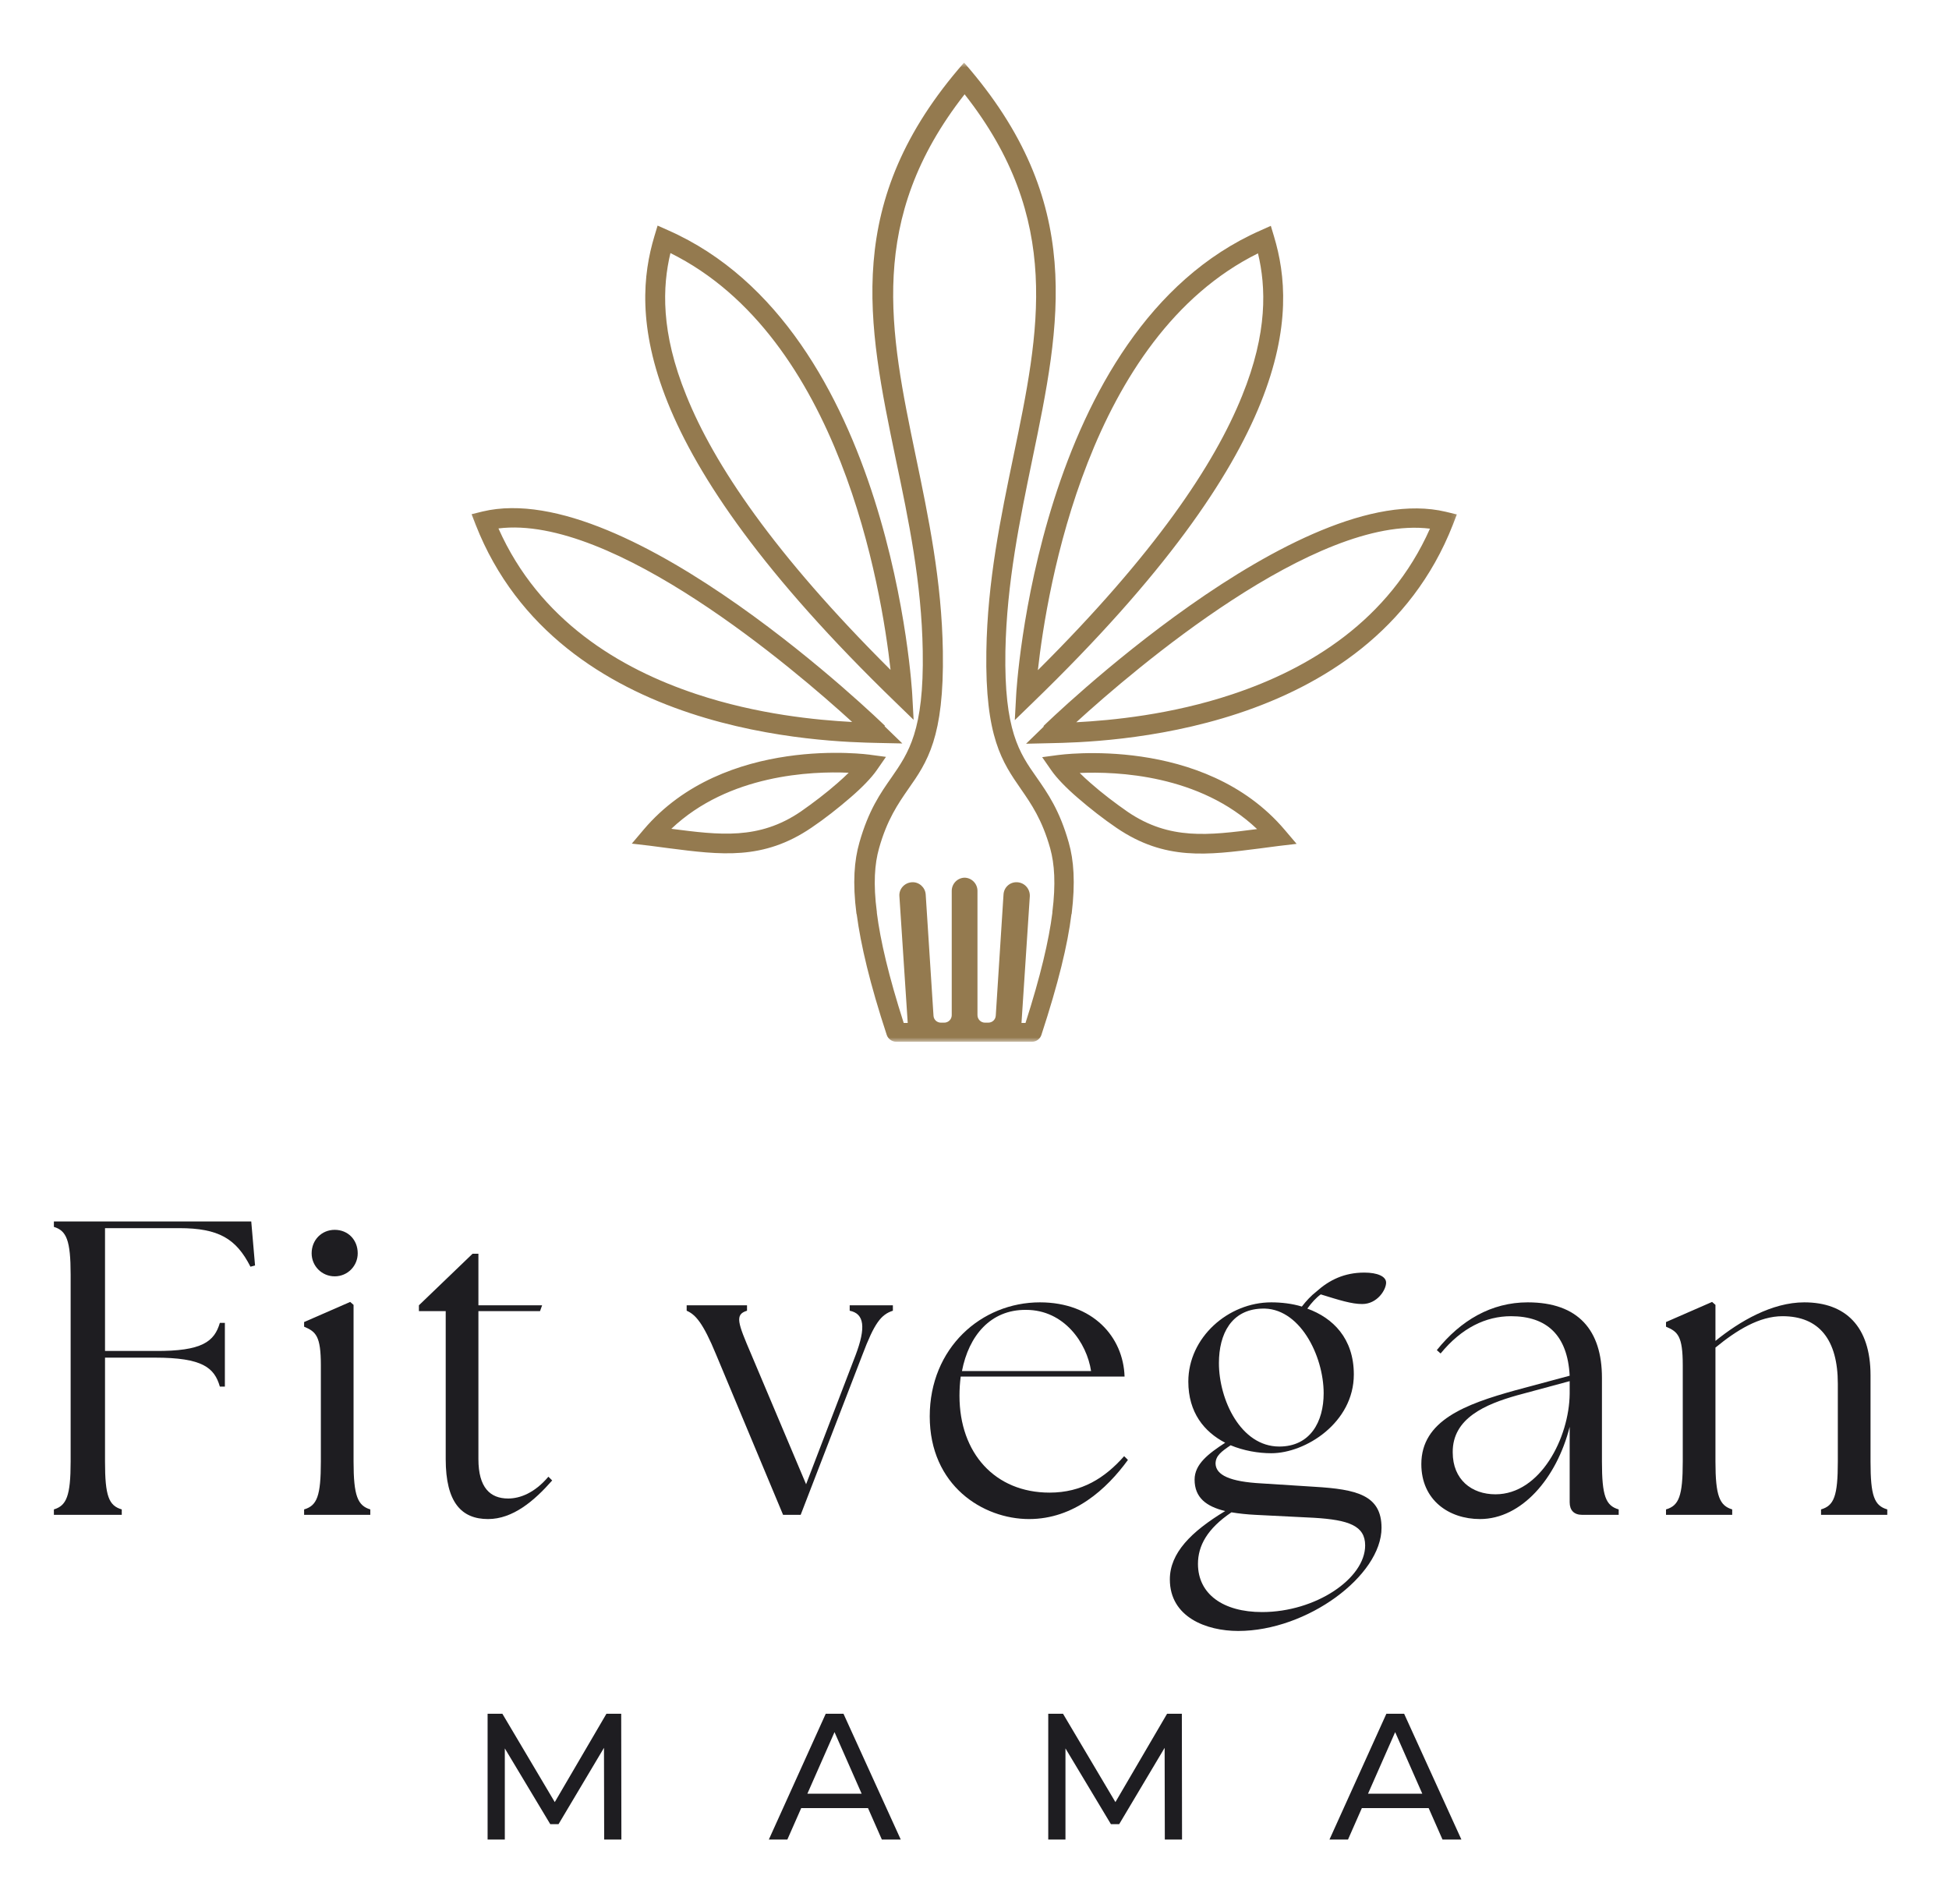
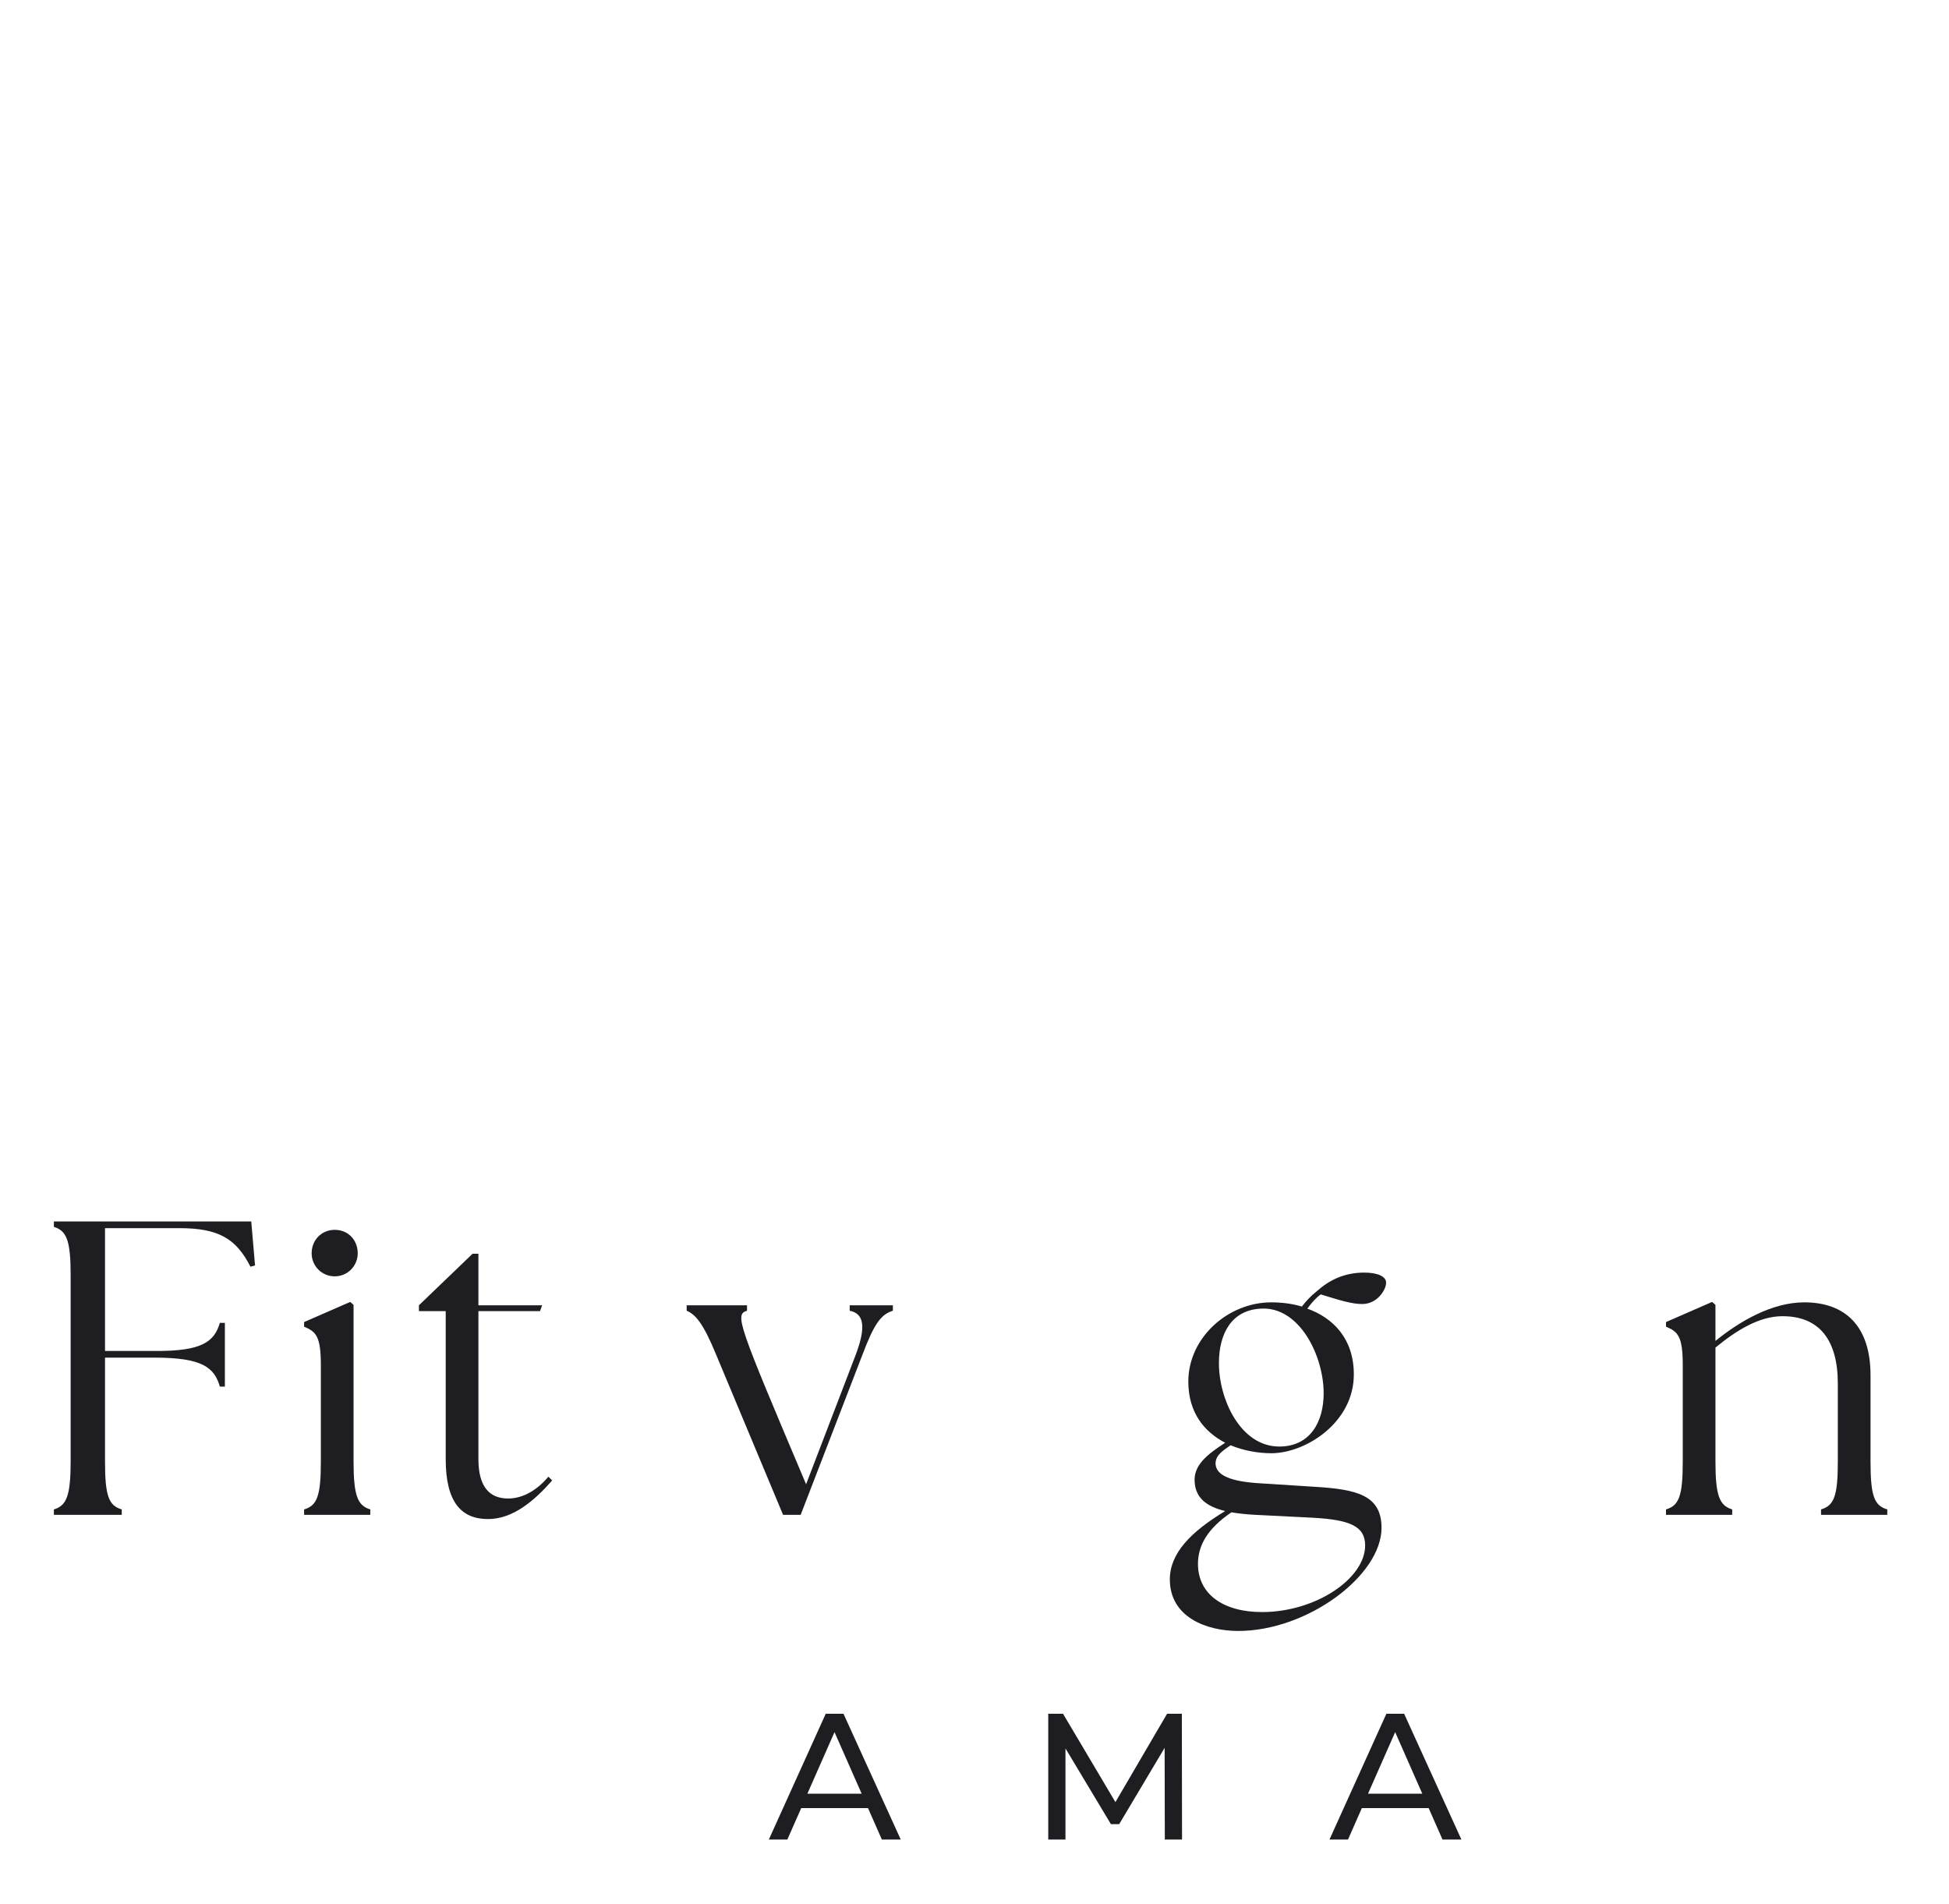
<svg xmlns="http://www.w3.org/2000/svg" width="217" height="212" viewBox="0 0 217 212" fill="none">
  <mask id="mask0_1584_62" style="mask-type:luminance" maskUnits="userSpaceOnUse" x="52" y="7" width="111" height="109">
    <path d="M52.102 7H162.768V116H52.102V7Z" fill="white" />
  </mask>
  <g mask="url(#mask0_1584_62)">
-     <path d="M107.367 7C120.904 22.484 118.096 35.932 114.93 51.177C113.555 57.839 112.091 64.865 111.94 72.484C111.789 81.333 113.492 83.812 115.409 86.531C116.659 88.323 117.977 90.208 118.992 93.797C119.56 95.766 119.737 98.25 119.32 101.714L119.289 101.802C118.872 105.182 117.826 109.484 115.945 115.224C115.794 115.672 115.378 115.974 114.898 115.974H99.779C99.331 115.974 98.883 115.672 98.732 115.224C96.852 109.516 95.836 105.182 95.388 101.802L95.357 101.714C94.909 98.25 95.117 95.766 95.685 93.797C96.701 90.208 98.018 88.323 99.273 86.531C101.154 83.812 102.888 81.333 102.737 72.484C102.617 64.865 101.154 57.839 99.747 51.177C96.581 35.932 93.773 22.453 107.31 7H107.367ZM107.367 97.708C108.174 97.708 108.831 98.37 108.831 99.177V113.01C108.831 113.458 109.19 113.849 109.669 113.849H110.029C110.477 113.849 110.836 113.521 110.867 113.073L111.732 99.562C111.789 98.755 112.477 98.156 113.284 98.219C114.091 98.276 114.69 98.963 114.659 99.771L113.732 113.88H114.18C115.857 108.651 116.779 104.703 117.169 101.625V101.536C117.56 98.396 117.409 96.188 116.93 94.453C116.034 91.255 114.81 89.49 113.674 87.849C111.581 84.828 109.669 82.078 109.82 72.516C109.94 64.656 111.435 57.542 112.836 50.786C115.737 36.828 118.336 24.396 107.398 10.5C96.492 24.427 99.06 36.828 101.961 50.786C103.367 57.542 104.857 64.656 104.977 72.516C105.128 82.078 103.247 84.828 101.122 87.849C99.987 89.49 98.763 91.255 97.867 94.453C97.388 96.156 97.211 98.37 97.628 101.536V101.625C98.018 104.703 98.94 108.651 100.617 113.88H101.065L100.138 99.771C100.076 98.963 100.706 98.276 101.513 98.219C102.32 98.156 103.008 98.787 103.065 99.562L103.935 113.073C103.961 113.521 104.32 113.849 104.768 113.849H105.128C105.576 113.849 105.966 113.49 105.966 113.01V99.177C105.966 98.37 106.622 97.708 107.43 97.708H107.367ZM96.883 84.021C96.82 84.021 80.685 81.719 71.664 92.359L70.346 93.917L72.352 94.151C73.487 94.302 73.935 94.365 74.409 94.422C80.268 95.172 84.961 95.797 90.336 92.151C91.799 91.167 93.357 89.938 94.669 88.802C95.956 87.698 97.029 86.594 97.628 85.724L98.643 84.26L96.852 84.021H96.883ZM74.742 92.271C81.133 86.203 90.367 85.844 94.492 86.026C94.133 86.38 93.716 86.771 93.263 87.162C92.013 88.266 90.518 89.401 89.143 90.359C84.482 93.526 80.117 92.958 74.768 92.271H74.742ZM98.523 80.792C98.435 80.703 70.049 53.057 53.732 56.943L52.508 57.245L52.956 58.406C57.591 70.213 67.451 76.281 76.831 79.391C86.122 82.469 94.966 82.646 97.716 82.708L100.466 82.766L98.492 80.854L98.523 80.792ZM55.497 58.828C68.258 57.245 88.393 74.458 94.878 80.375C90.935 80.167 84.331 79.537 77.518 77.266C68.971 74.427 60.039 69.047 55.497 58.828ZM101.57 77.354C101.57 77.24 99.362 36.62 74.352 25.62L73.216 25.115L72.857 26.307C71.602 30.495 70.945 36.38 74.352 44.839C77.701 53.146 85.018 63.969 99.721 78.193L101.721 80.135L101.57 77.354ZM74.622 28.162C93.534 37.516 98.138 65.463 99.154 74.578C86.122 61.604 79.492 51.682 76.414 44.031C73.544 36.979 73.753 31.896 74.648 28.162H74.622ZM117.826 84.052C117.888 84.052 134.023 81.75 143.044 92.391L144.362 93.943L142.331 94.182C141.195 94.333 140.742 94.391 140.268 94.453C134.409 95.198 129.721 95.828 124.341 92.182C122.878 91.193 121.32 89.969 120.008 88.833C118.721 87.729 117.648 86.62 117.049 85.755L116.034 84.292L117.826 84.052ZM139.966 92.302C133.576 86.234 124.341 85.875 120.216 86.052C120.576 86.412 120.992 86.802 121.44 87.188C122.695 88.297 124.19 89.432 125.565 90.385C130.227 93.557 134.591 92.99 139.94 92.302H139.966ZM116.185 80.823C116.273 80.734 144.659 53.089 160.971 56.974L162.201 57.271L161.753 58.438C157.117 70.245 147.258 76.312 137.878 79.417C128.586 82.495 119.737 82.677 116.992 82.734L114.242 82.797L116.211 80.885L116.185 80.823ZM159.211 58.854C146.451 57.271 126.315 74.49 119.831 80.406C123.773 80.198 130.378 79.568 137.19 77.297C145.737 74.458 154.669 69.078 159.211 58.854ZM113.138 77.385C113.138 77.266 115.346 36.651 140.357 25.651L141.492 25.141L141.852 26.338C143.107 30.521 143.763 36.411 140.357 44.87C137.008 53.177 129.69 63.995 114.987 78.224L112.987 80.167L113.138 77.385ZM140.086 28.193C121.174 37.547 116.57 65.49 115.555 74.609C128.586 61.635 135.216 51.714 138.294 44.062C141.164 37.01 140.956 31.927 140.06 28.193H140.086Z" fill="#947A4F" />
-   </g>
+     </g>
  <path d="M6 168.642H13.557V168.038C12.109 167.616 11.693 166.543 11.693 162.715V151.142H17.245C22.562 151.142 23.87 152.262 24.479 154.366H25.037V147.272H24.479C23.87 149.324 22.562 150.444 17.245 150.397H11.693V136.725H19.953C24.338 136.725 26.297 137.892 27.885 141.017L28.396 140.882L27.974 135.98H6V136.585C7.401 137.007 7.865 138.079 7.865 141.908V162.715C7.865 166.543 7.401 167.616 6 168.038V168.642Z" fill="#1E1D21" />
  <path d="M33.859 168.642H41.229V168.038C39.828 167.616 39.365 166.543 39.365 162.715V145.267L38.99 144.939L33.859 147.178V147.694C35.167 148.251 35.724 148.72 35.724 151.986V162.715C35.724 166.543 35.302 167.616 33.859 168.038V168.642ZM34.698 139.527C34.698 140.928 35.818 142.09 37.266 142.09C38.708 142.09 39.828 140.928 39.828 139.527C39.828 138.033 38.755 136.913 37.266 136.913C35.818 136.913 34.698 138.033 34.698 139.527Z" fill="#1E1D21" />
  <path d="M54.339 169.111C57.094 169.111 59.474 167.1 61.479 164.814L61.057 164.397C59.521 166.215 57.885 166.824 56.578 166.824C54.573 166.824 53.266 165.611 53.266 162.434V145.965H60.125L60.359 145.314H53.266V139.574H52.615L46.641 145.314V145.965H49.625V162.434C49.625 167.288 51.401 169.111 54.339 169.111Z" fill="#1E1D21" />
-   <path d="M79.719 150.772L87.188 168.642H89.146L96.005 150.866C97.359 147.272 98.104 146.34 99.412 145.918V145.314H94.604V145.918C96.24 146.246 96.427 147.783 95.26 150.866L89.75 165.236L83.641 150.772C82.146 147.272 81.776 146.34 83.172 145.918V145.314H76.453V145.918C77.432 146.34 78.276 147.272 79.719 150.772Z" fill="#1E1D21" />
-   <path d="M114.573 169.111C119.563 169.111 123.203 165.798 125.583 162.528L125.161 162.111C123.016 164.538 120.453 166.168 116.859 166.168C110.792 166.168 106.828 161.783 106.828 155.392C106.828 154.642 106.875 153.944 106.964 153.246H125.208C125.068 148.814 121.661 144.986 115.786 144.986C109.25 144.986 103.516 150.069 103.516 157.679C103.516 165.376 109.438 169.111 114.573 169.111ZM107.104 152.637C107.854 148.72 110.281 145.778 114.245 145.824C118.49 145.824 121.01 149.512 121.479 152.637H107.104Z" fill="#1E1D21" />
+   <path d="M79.719 150.772L87.188 168.642H89.146L96.005 150.866C97.359 147.272 98.104 146.34 99.412 145.918V145.314H94.604V145.918C96.24 146.246 96.427 147.783 95.26 150.866L89.75 165.236C82.146 147.272 81.776 146.34 83.172 145.918V145.314H76.453V145.918C77.432 146.34 78.276 147.272 79.719 150.772Z" fill="#1E1D21" />
  <path d="M137.859 181.569C145.557 181.569 153.818 175.408 153.818 170.09C153.818 166.449 151.063 165.798 146.349 165.517L140.469 165.142C136.922 164.955 135.385 164.21 135.339 162.949C135.339 162.064 135.99 161.595 137.016 160.897C138.464 161.501 140.099 161.783 141.542 161.783C145.37 161.783 150.734 158.376 150.734 153.012C150.734 148.996 148.401 146.71 145.557 145.684C146.021 145.033 146.536 144.47 147.052 144.1C149.151 144.751 150.5 145.173 151.667 145.173C153.349 145.173 154.328 143.585 154.328 142.793C154.328 142.09 153.349 141.673 151.901 141.673C149.661 141.673 147.984 142.512 146.583 143.772C145.974 144.241 145.417 144.845 144.948 145.455C143.875 145.126 142.661 144.986 141.542 144.986C136.74 144.986 132.307 148.903 132.307 153.804C132.307 157.257 134.078 159.403 136.411 160.616C134.547 161.83 133.005 162.996 133.005 164.72C133.005 166.731 134.312 167.71 136.411 168.22C132.63 170.507 130.25 172.887 130.25 175.83C130.25 180.028 134.312 181.569 137.859 181.569ZM133.38 174.1C133.38 172.095 134.406 170.184 137.109 168.361C137.953 168.501 138.839 168.595 139.771 168.642L146.302 168.97C150.177 169.205 151.995 169.856 151.995 172.048C151.995 175.736 146.49 179.465 140.516 179.465C136.177 179.465 133.38 177.46 133.38 174.1ZM135.714 151.751C135.714 148.486 137.109 145.824 140.422 145.684C144.672 145.455 147.375 150.913 147.375 155.111C147.375 158.283 145.885 161.038 142.432 161.038C138.135 161.038 135.714 155.809 135.714 151.751Z" fill="#1E1D21" />
-   <path d="M176.167 168.642H180.224V168.038C178.776 167.616 178.359 166.543 178.359 162.715V153.382C178.359 148.111 175.745 144.986 170.099 144.986C166.042 144.986 162.635 146.991 159.974 150.304L160.396 150.679C162.729 147.83 165.432 146.528 168.234 146.528C172.198 146.528 174.531 148.626 174.766 153.153L168.698 154.783C163.146 156.324 158.25 158.142 158.25 162.996C158.25 167.007 161.328 169.111 164.781 169.111C169.401 169.111 173.318 164.585 174.766 158.845V167.241C174.766 168.126 175.234 168.642 176.167 168.642ZM161.745 161.689C161.703 157.866 165.432 156.324 168.885 155.345L174.766 153.757V155.158C174.719 160.059 171.5 166.356 166.505 166.356C163.849 166.356 161.745 164.72 161.745 161.689Z" fill="#1E1D21" />
  <path d="M185.492 168.642H192.862V168.038C191.461 167.616 190.997 166.543 190.997 162.715V150.022C193.378 148.064 195.893 146.528 198.461 146.528C202.57 146.528 204.622 149.184 204.622 154.038V162.715C204.622 166.543 204.201 167.616 202.753 168.038V168.642H210.128V168.038C208.68 167.616 208.263 166.543 208.263 162.715V153.106C208.263 147.647 205.461 144.986 200.888 144.986C197.294 144.986 193.701 147.085 190.997 149.278V145.267L190.622 144.939L185.492 147.179V147.694C186.799 148.251 187.357 148.72 187.357 151.986V162.715C187.357 166.543 186.935 167.616 185.492 168.038V168.642Z" fill="#1E1D21" />
-   <path d="M67.268 204.789L67.247 194.58L62.185 203.08H61.268L56.206 194.643V204.789H54.289V190.789H55.935L61.768 200.622L67.518 190.789H69.164L69.185 204.789H67.268Z" fill="#1E1D21" />
  <path d="M96.643 201.289H89.206L87.664 204.789H85.602L91.935 190.789H93.914L100.289 204.789H98.185L96.643 201.289ZM95.935 199.685L92.914 192.83L89.893 199.685H95.935Z" fill="#1E1D21" />
  <path d="M129.69 204.789L129.669 194.58L124.607 203.08H123.69L118.628 194.643V204.789H116.711V190.789H118.357L124.19 200.622L129.94 190.789H131.586L131.607 204.789H129.69Z" fill="#1E1D21" />
  <path d="M159.065 201.289H151.628L150.086 204.789H148.023L154.357 190.789H156.336L162.711 204.789H160.607L159.065 201.289ZM158.357 199.685L155.336 192.83L152.315 199.685H158.357Z" fill="#1E1D21" />
</svg>